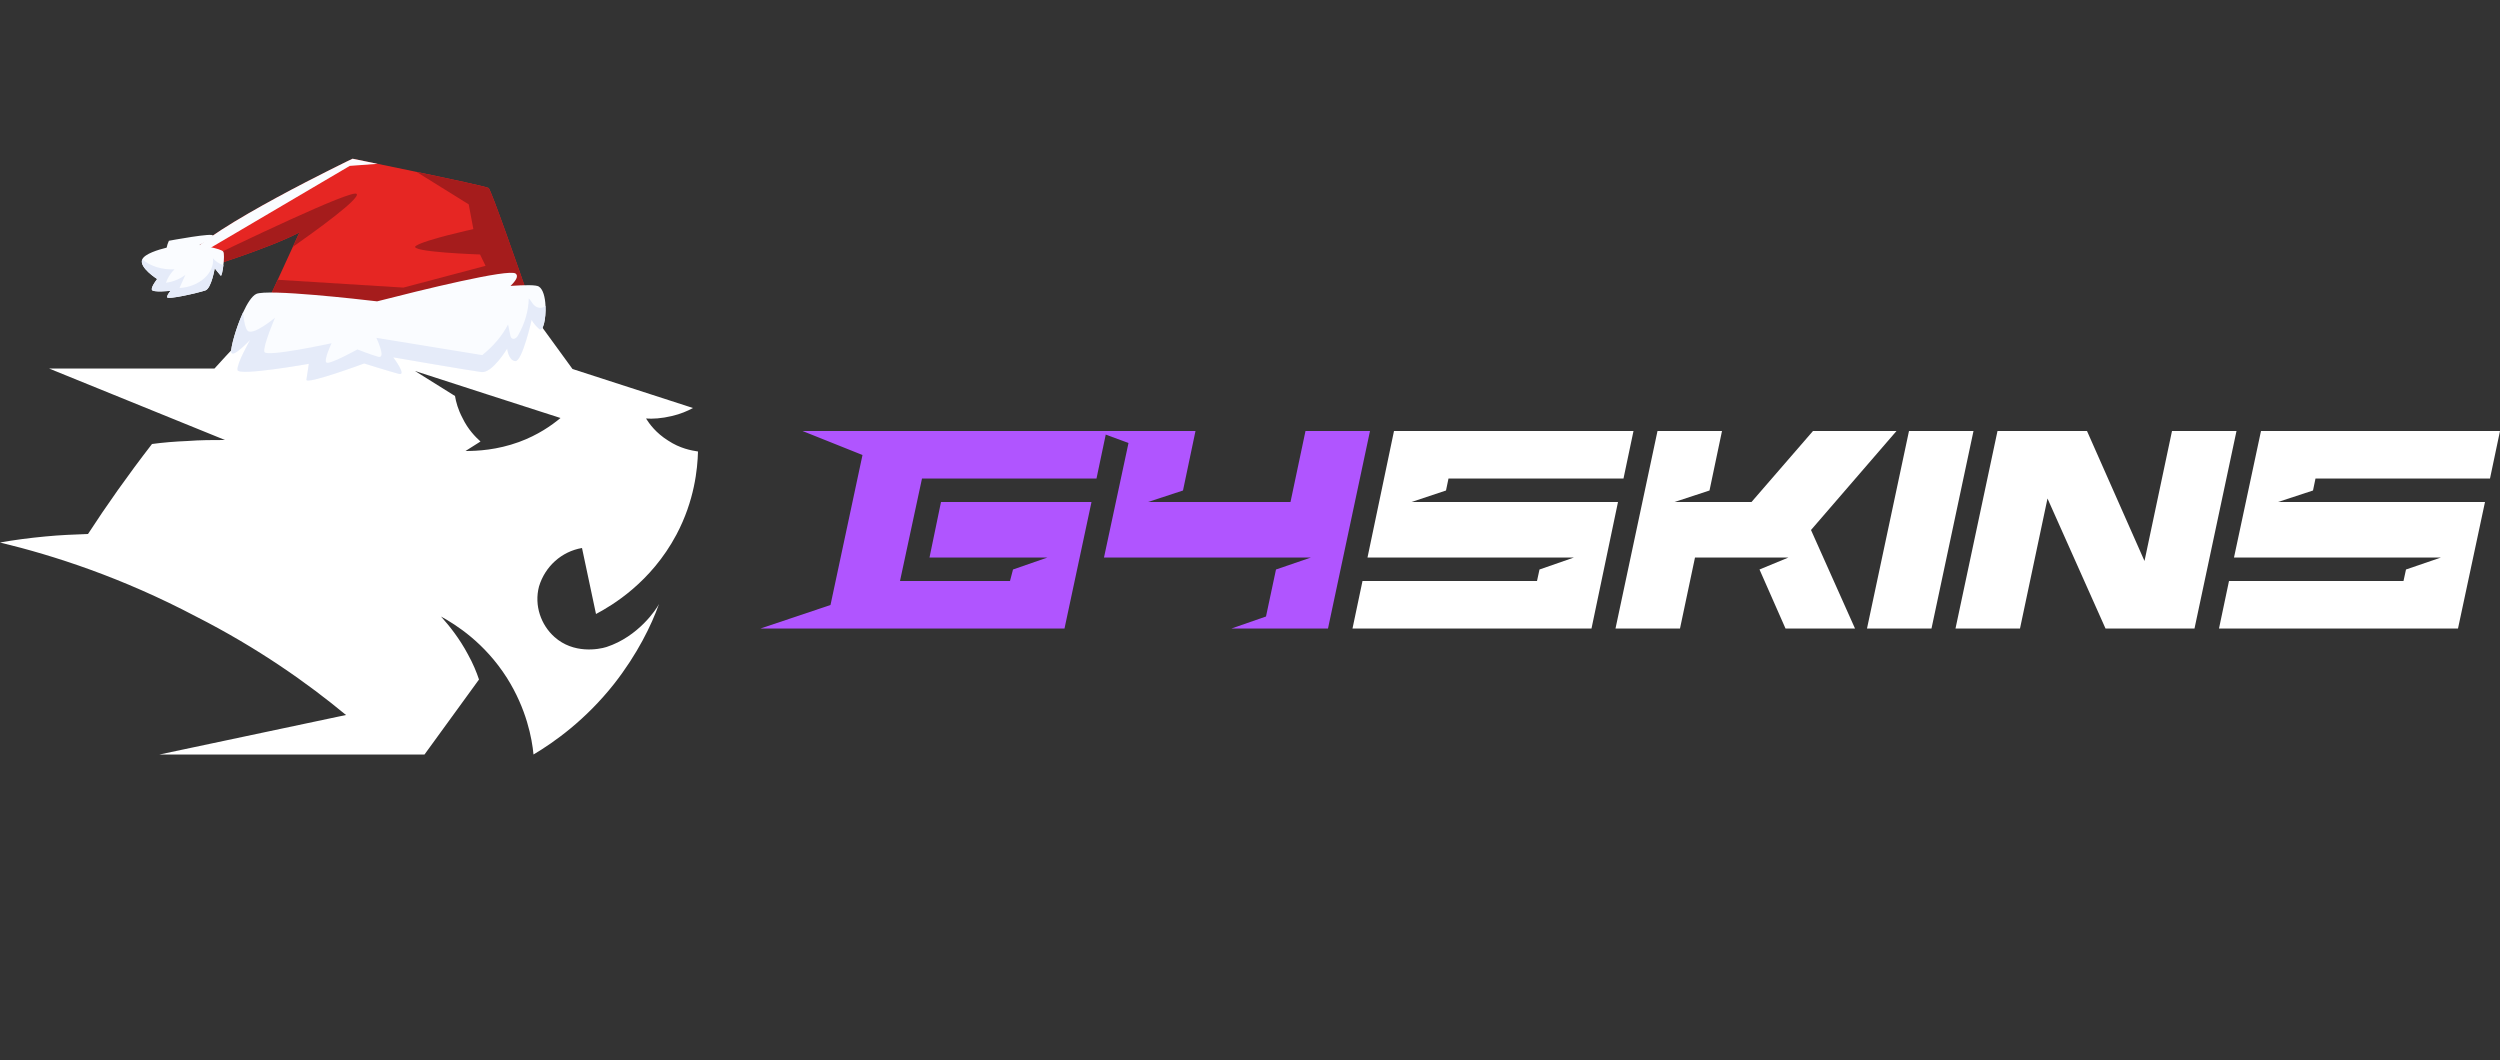
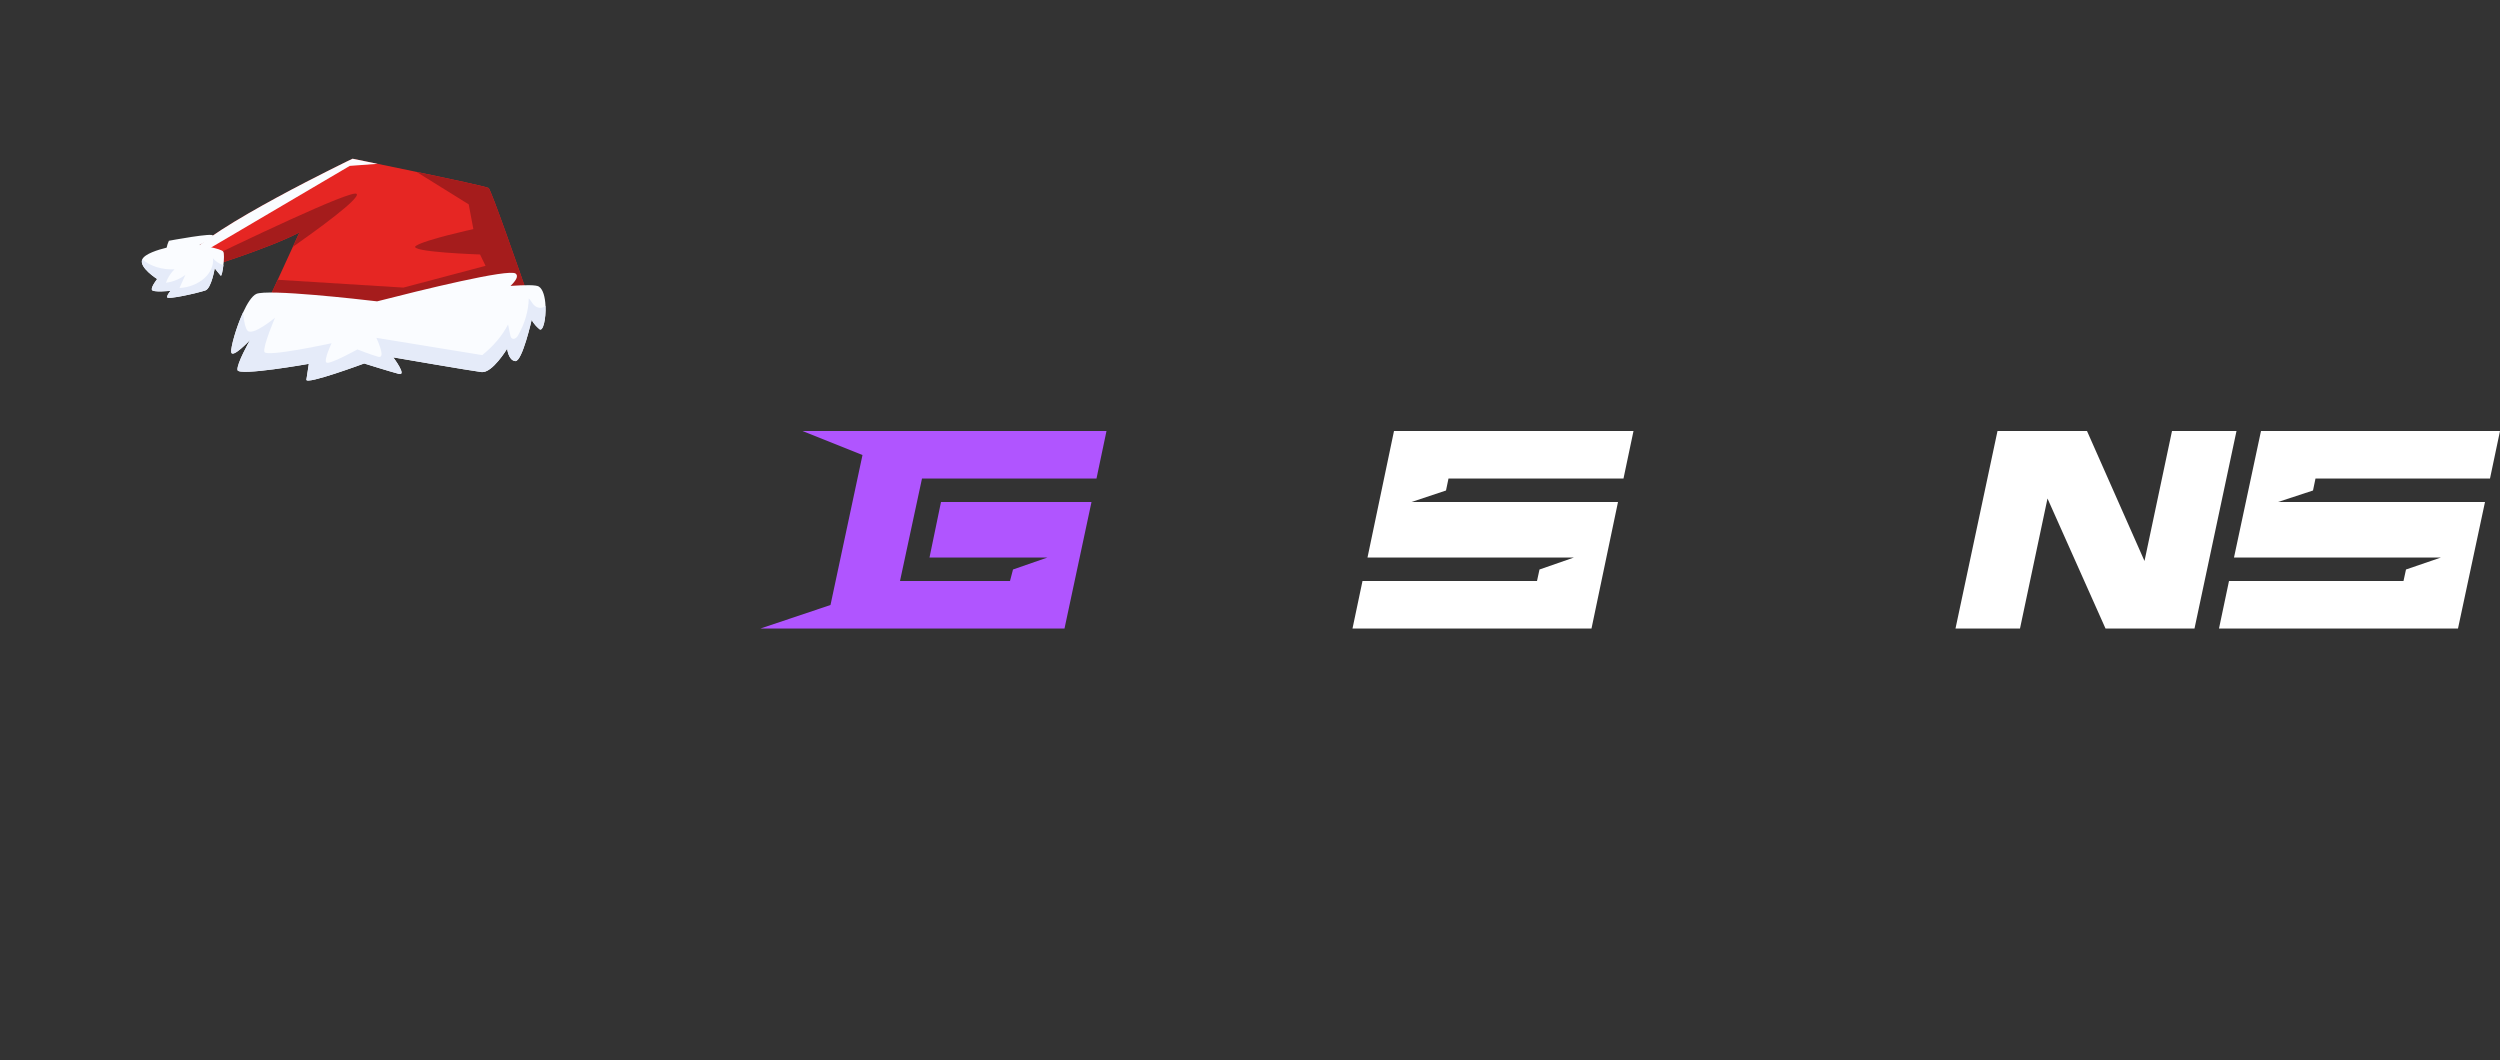
<svg xmlns="http://www.w3.org/2000/svg" width="500" height="212" viewBox="0 0 500 212" fill="none">
  <rect x="0" y="0" width="500" height="212" fill="#333333" stroke="none" />
-   <path d="M273.999 86.2L265.599 125.7H246.299L253.199 123.3L255.199 113.9L262.199 111.5H220.799L225.699 88.6L219.199 86.2H239.099L236.599 98.1L229.599 100.4H258.099L261.099 86.2H273.999Z" fill="#B055FF" />
-   <path d="M394.699 86.2L386.299 125.7H373.399L381.799 86.2H394.699Z" fill="white" />
  <path d="M447.3 86.2L438.9 125.7H421.1L409.5 99.7L404 125.7H391.1L399.5 86.2H417.4L428.9 112.2L434.4 86.2H447.3Z" fill="white" />
  <path d="M289.2 98.1L282.3 100.4H323.6L318.3 125.7H270.5L272.5 116.2H307.4L307.9 113.9L314.8 111.5H273.5L278.8 86.2H326.7L324.7 95.7H289.7L289.2 98.1Z" fill="white" />
  <path d="M462.6 98.1L455.6 100.4H497L491.6 125.7H443.8L445.8 116.2H480.7L481.2 113.9L488.2 111.5H446.8L452.2 86.2H500L498 95.7H463.1L462.6 98.1Z" fill="white" />
-   <path d="M362.2 106L371 125.7H357.1L351.9 113.9L357.7 111.5H339L336 125.7H323.1L331.5 86.2H344.4L341.9 98.1L334.9 100.4H350.3L362.6 86.2H379.3L362.2 106Z" fill="white" />
  <path d="M184.4 95.7L180 116.2H202L202.6 113.9L209.5 111.5H185.9L188.2 100.4H218.3L212.9 125.7H152.1L166.1 121L172.5 91L160.5 86.2H221.3L219.3 95.7H184.4Z" fill="#B055FF" />
-   <path d="M116.4 109.6L119.2 122.8C122.4 121.1 130.2 116.5 135.3 106.9C138.9 100.1 139.5 93.8 139.6 90.3C138.3 90.1 136 89.7 133.6 88.1C131.2 86.6 129.9 84.8 129.2 83.7C130.5 83.8 132.3 83.7 134.4 83.2C136.1 82.8 137.5 82.2 138.6 81.6C130.6 79 122.5 76.4 114.5 73.8L107.3 63.9C100 62.3 90.5 60.9 79.3 61.1C68.1 61.2 58.7 62.8 51.5 64.6C48.7 67.4 45.8 70.5 42.9 73.7H9.8L45 88C42.6 88 40.1 88 37.5 88.2C35 88.3 32.6 88.5 30.4 88.8C25.6 95 21.3 101.1 17.6 106.8C14.9 106.9 12 107 9 107.3C5.8 107.6 2.8 108 0 108.5C10.8 111.1 24.4 115.5 39.2 123.3C51.6 129.6 61.6 136.7 69.2 143L31.9 150.9H84.9L95.8 135.9C95.3 134.4 94.6 132.7 93.6 130.9C91.9 127.7 89.9 125.2 88.2 123.3C91.1 124.9 96.9 128.5 101.4 135.6C105.3 141.8 106.4 147.7 106.7 150.9C110.9 148.4 117.1 144 122.8 136.8C127.5 130.8 130.3 125 131.8 120.8C131.3 121.8 127.7 127.3 121.3 129.4C119.7 129.9 114.7 130.8 110.9 127.4C108.2 125 106.8 121.1 107.8 117.3C109 113.3 112.3 110.3 116.4 109.6ZM103.8 88.4C99.4 90 95.5 90.2 93.1 90.2L96.1 88.3C95.1 87.4 93.6 85.9 92.5 83.6C91.6 81.9 91.2 80.4 91 79.2L83 74.2C93.5 77.6 101.5 80.2 112.1 83.6C110.3 85.1 107.6 87 103.8 88.4Z" fill="white" />
  <g clip-path="url(#clip0_38663_5150)">
    <path d="M37.272 51.588L37.871 52.06L38.988 52.939L40.184 53.881C40.184 53.881 53.542 49.795 59.887 46.484C59.887 46.484 59.353 47.65 58.555 49.391C57.734 51.184 56.632 53.588 55.543 55.955C54.784 57.607 54.03 59.241 53.385 60.637C53.385 60.637 71.729 68.762 105.99 60.252C103.587 53.307 98.235 37.968 97.72 37.601C97.378 37.358 90.196 35.815 83.296 34.375C80.498 33.79 77.746 33.223 75.516 32.765C72.637 32.173 70.63 31.766 70.52 31.744C70.517 31.742 70.515 31.743 70.515 31.743C70.515 31.743 41.563 45.627 37.272 51.588Z" fill="#E62623" />
    <path d="M53.384 60.637C53.384 60.637 71.728 68.762 105.989 60.251C103.587 53.307 98.234 37.968 97.719 37.601C97.378 37.358 90.195 35.815 83.295 34.375L93.744 40.875L94.672 45.823C94.672 45.823 84.923 47.955 83.172 49.181C81.42 50.41 96.008 50.896 96.008 50.896L97.113 53.166L80.68 57.519L55.542 55.955C54.783 57.607 54.029 59.241 53.384 60.637Z" fill="#A51C1C" />
    <path d="M38.987 52.939L40.183 53.881C40.183 53.881 53.541 49.795 59.886 46.484C59.886 46.484 59.353 47.65 58.554 49.391C63.414 45.977 72.179 39.62 71.325 38.771C70.375 37.83 47.708 48.703 38.987 52.939Z" fill="#A51C1C" />
    <g style="mix-blend-mode:soft-light">
      <path d="M37.271 51.588L37.871 52.06L69.953 33.177L75.516 32.765C72.636 32.173 70.629 31.766 70.52 31.744C70.516 31.742 70.514 31.743 70.514 31.743C70.514 31.743 41.562 45.627 37.271 51.588Z" fill="#FAFCFF" />
    </g>
    <path d="M46.245 70.411C46.427 71.802 49.92 68.091 50.034 67.969C49.955 68.107 47.296 72.773 47.501 74.011C47.711 75.268 61.765 72.769 61.765 72.769C61.765 72.769 61.45 74.824 61.281 75.932C61.11 77.039 72.833 72.695 72.833 72.695C72.833 72.695 78.012 74.322 79.751 74.773C81.472 75.219 78.717 71.56 78.651 71.471C78.869 71.508 94.136 74.147 96.292 74.413C98.462 74.684 101.431 69.734 101.431 69.734C101.431 69.734 101.672 72.094 103.061 72.223C104.447 72.352 106.337 63.955 106.337 63.955C106.337 63.955 106.619 64.738 107.86 65.816C108.609 66.464 109.216 63.746 109.102 61.179C109.027 59.481 108.636 57.85 107.758 57.302C107.223 56.968 105.061 56.976 102.101 57.179C103.157 56.165 103.774 55.215 103.129 54.717C101.783 53.684 84.193 58.021 75.423 60.27C72.092 59.879 53.414 57.745 51.24 58.794C50.363 59.218 49.43 60.707 48.611 62.493C47.202 65.566 46.127 69.515 46.245 70.411Z" fill="#FAFCFF" />
    <path d="M46.245 70.411C46.427 71.802 49.92 68.091 50.034 67.969C49.955 68.107 47.295 72.773 47.501 74.011C47.711 75.268 61.764 72.769 61.764 72.769C61.764 72.769 61.45 74.824 61.281 75.931C61.11 77.039 72.832 72.695 72.832 72.695C72.832 72.695 78.011 74.322 79.751 74.773C81.471 75.219 78.716 71.56 78.65 71.471C78.869 71.508 94.136 74.146 96.291 74.413C98.462 74.684 101.431 69.734 101.431 69.734C101.431 69.734 101.672 72.094 103.06 72.223C104.447 72.352 106.336 63.955 106.336 63.955C106.336 63.955 106.619 64.738 107.86 65.816C108.608 66.464 109.216 63.746 109.101 61.179C108.959 61.301 108.796 61.404 108.61 61.473C107.927 61.727 107.197 61.433 106.792 61.02C106.389 60.605 106.178 60.079 105.751 59.681C105.704 62.146 104.973 64.678 103.623 67.059C103.435 67.388 103.111 67.78 102.68 67.764C102.275 67.748 102.129 67.381 102.066 67.073C101.914 66.347 101.764 65.619 101.611 64.891C100.452 67.135 98.674 69.246 96.447 71.021L75.269 67.565C75.269 67.565 77.343 71.854 75.626 71.353C73.909 70.855 71.484 69.883 71.484 69.883C71.484 69.883 65.756 73.077 65.257 72.488C64.756 71.897 66.316 68.646 66.316 68.646C66.316 68.646 53.209 71.499 52.879 70.373C52.554 69.263 54.943 63.688 55.01 63.529C54.894 63.626 50.441 67.348 49.46 66.079C49.004 65.489 48.751 63.966 48.61 62.493C47.202 65.566 46.126 69.515 46.245 70.411Z" fill="#E5EBF9" />
    <path d="M31.436 55.807C31.436 55.807 30.23 57.317 30.363 57.938C30.496 58.557 34.147 58.159 34.147 58.159C34.147 58.159 33.523 58.735 33.413 59.403C33.301 60.069 39.895 58.497 41.09 58.078C42.284 57.658 42.946 53.656 42.946 53.656C42.946 53.656 43.852 54.81 44.146 55.135C44.295 55.298 44.534 54.222 44.676 53.037C44.816 51.889 44.864 50.64 44.649 50.326C44.213 49.689 39.87 49.01 39.87 49.01C39.87 49.01 42.049 47.917 42.554 47.165C43.058 46.414 33.778 48.155 33.778 48.155C33.567 48.606 33.42 49.067 33.329 49.529C31.709 49.924 28.956 50.748 28.455 51.867C28.451 51.873 28.449 51.88 28.446 51.886C27.763 53.499 31.436 55.807 31.436 55.807Z" fill="#FAFCFF" />
    <path d="M31.436 55.807C31.436 55.807 30.23 57.317 30.363 57.938C30.496 58.557 34.147 58.159 34.147 58.159C34.147 58.159 33.524 58.735 33.414 59.403C33.302 60.069 39.896 58.497 41.09 58.078C42.285 57.658 42.946 53.656 42.946 53.656C42.946 53.656 43.852 54.81 44.146 55.135C44.296 55.298 44.535 54.222 44.677 53.037C43.819 52.737 43.089 52.258 42.584 51.648C42.779 53.013 42.12 54.532 40.845 55.666C39.57 56.802 37.7 57.529 35.898 57.593C36.294 56.716 36.69 55.839 37.086 54.961C36.009 55.797 34.606 56.37 33.186 56.552C33.506 55.598 34.093 54.671 34.896 53.859C32.376 53.999 30.027 53.208 28.456 51.867C28.451 51.873 28.449 51.88 28.447 51.886C27.763 53.499 31.436 55.807 31.436 55.807Z" fill="#E5EBF9" />
  </g>
  <defs>
    <clipPath id="clip0_38663_5150">
      <rect width="76" height="48" fill="white" transform="matrix(-0.966 0.259 0.259 0.966 99.41 24)" />
    </clipPath>
  </defs>
</svg>